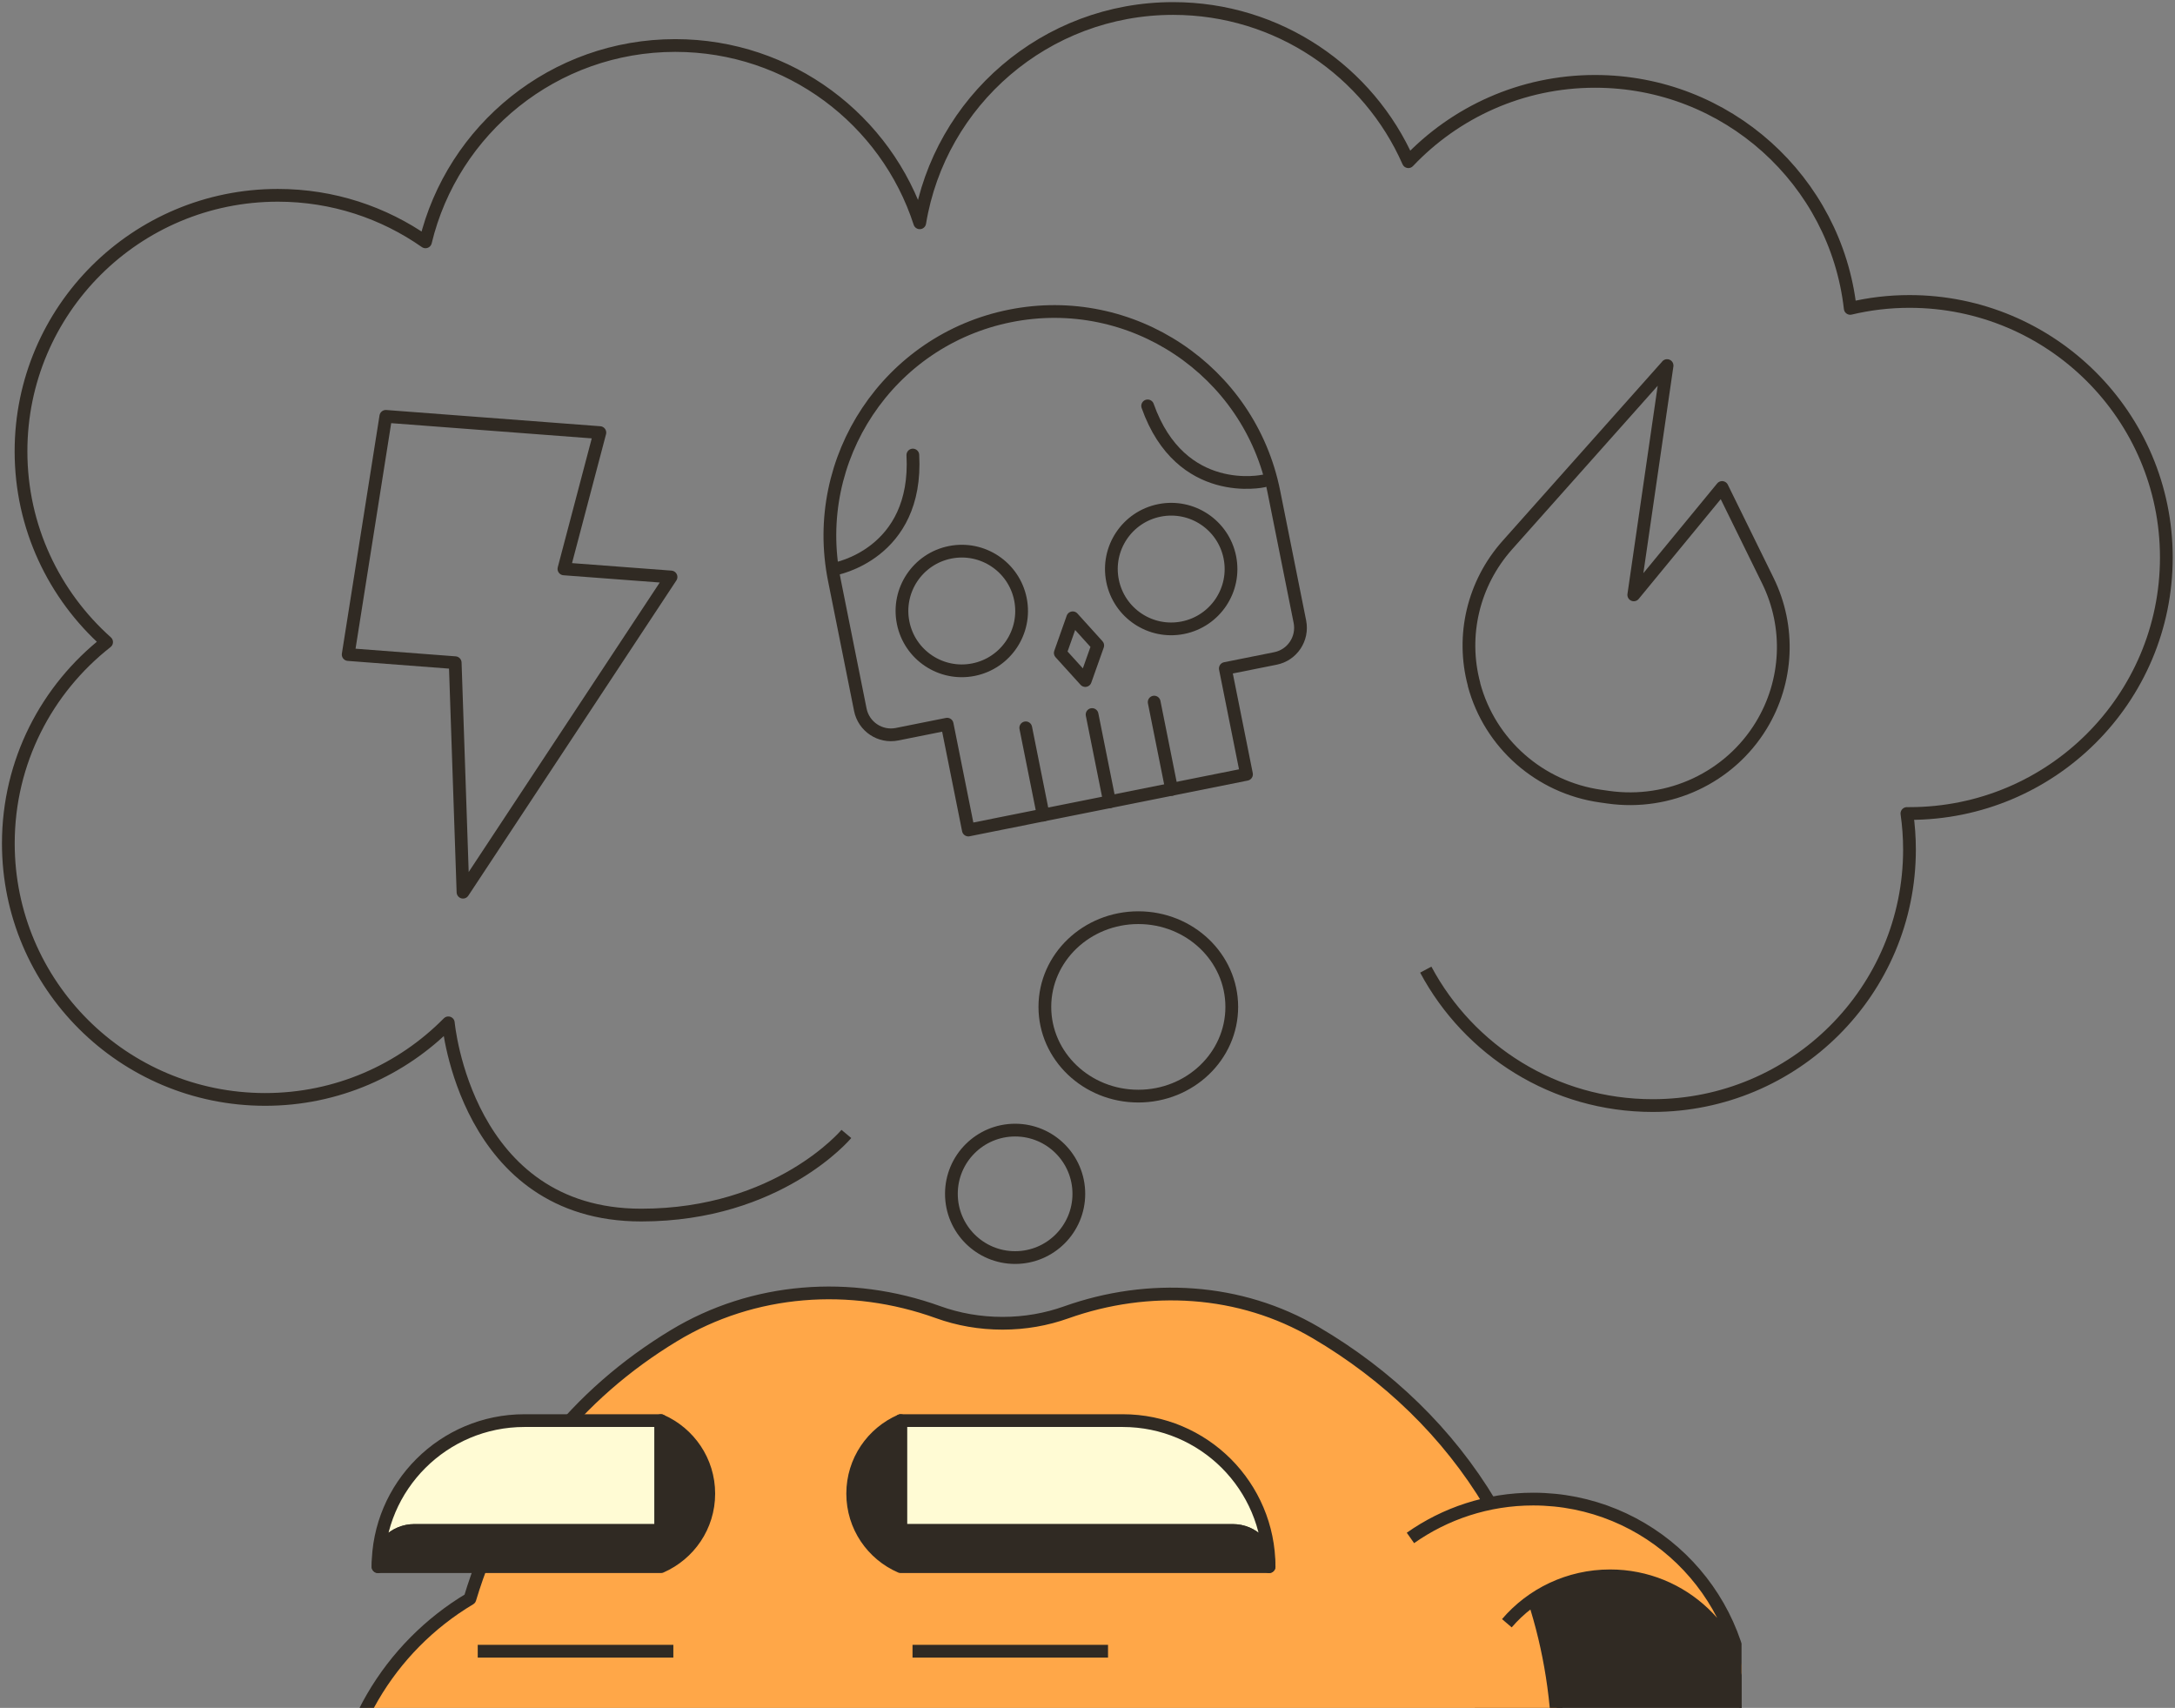
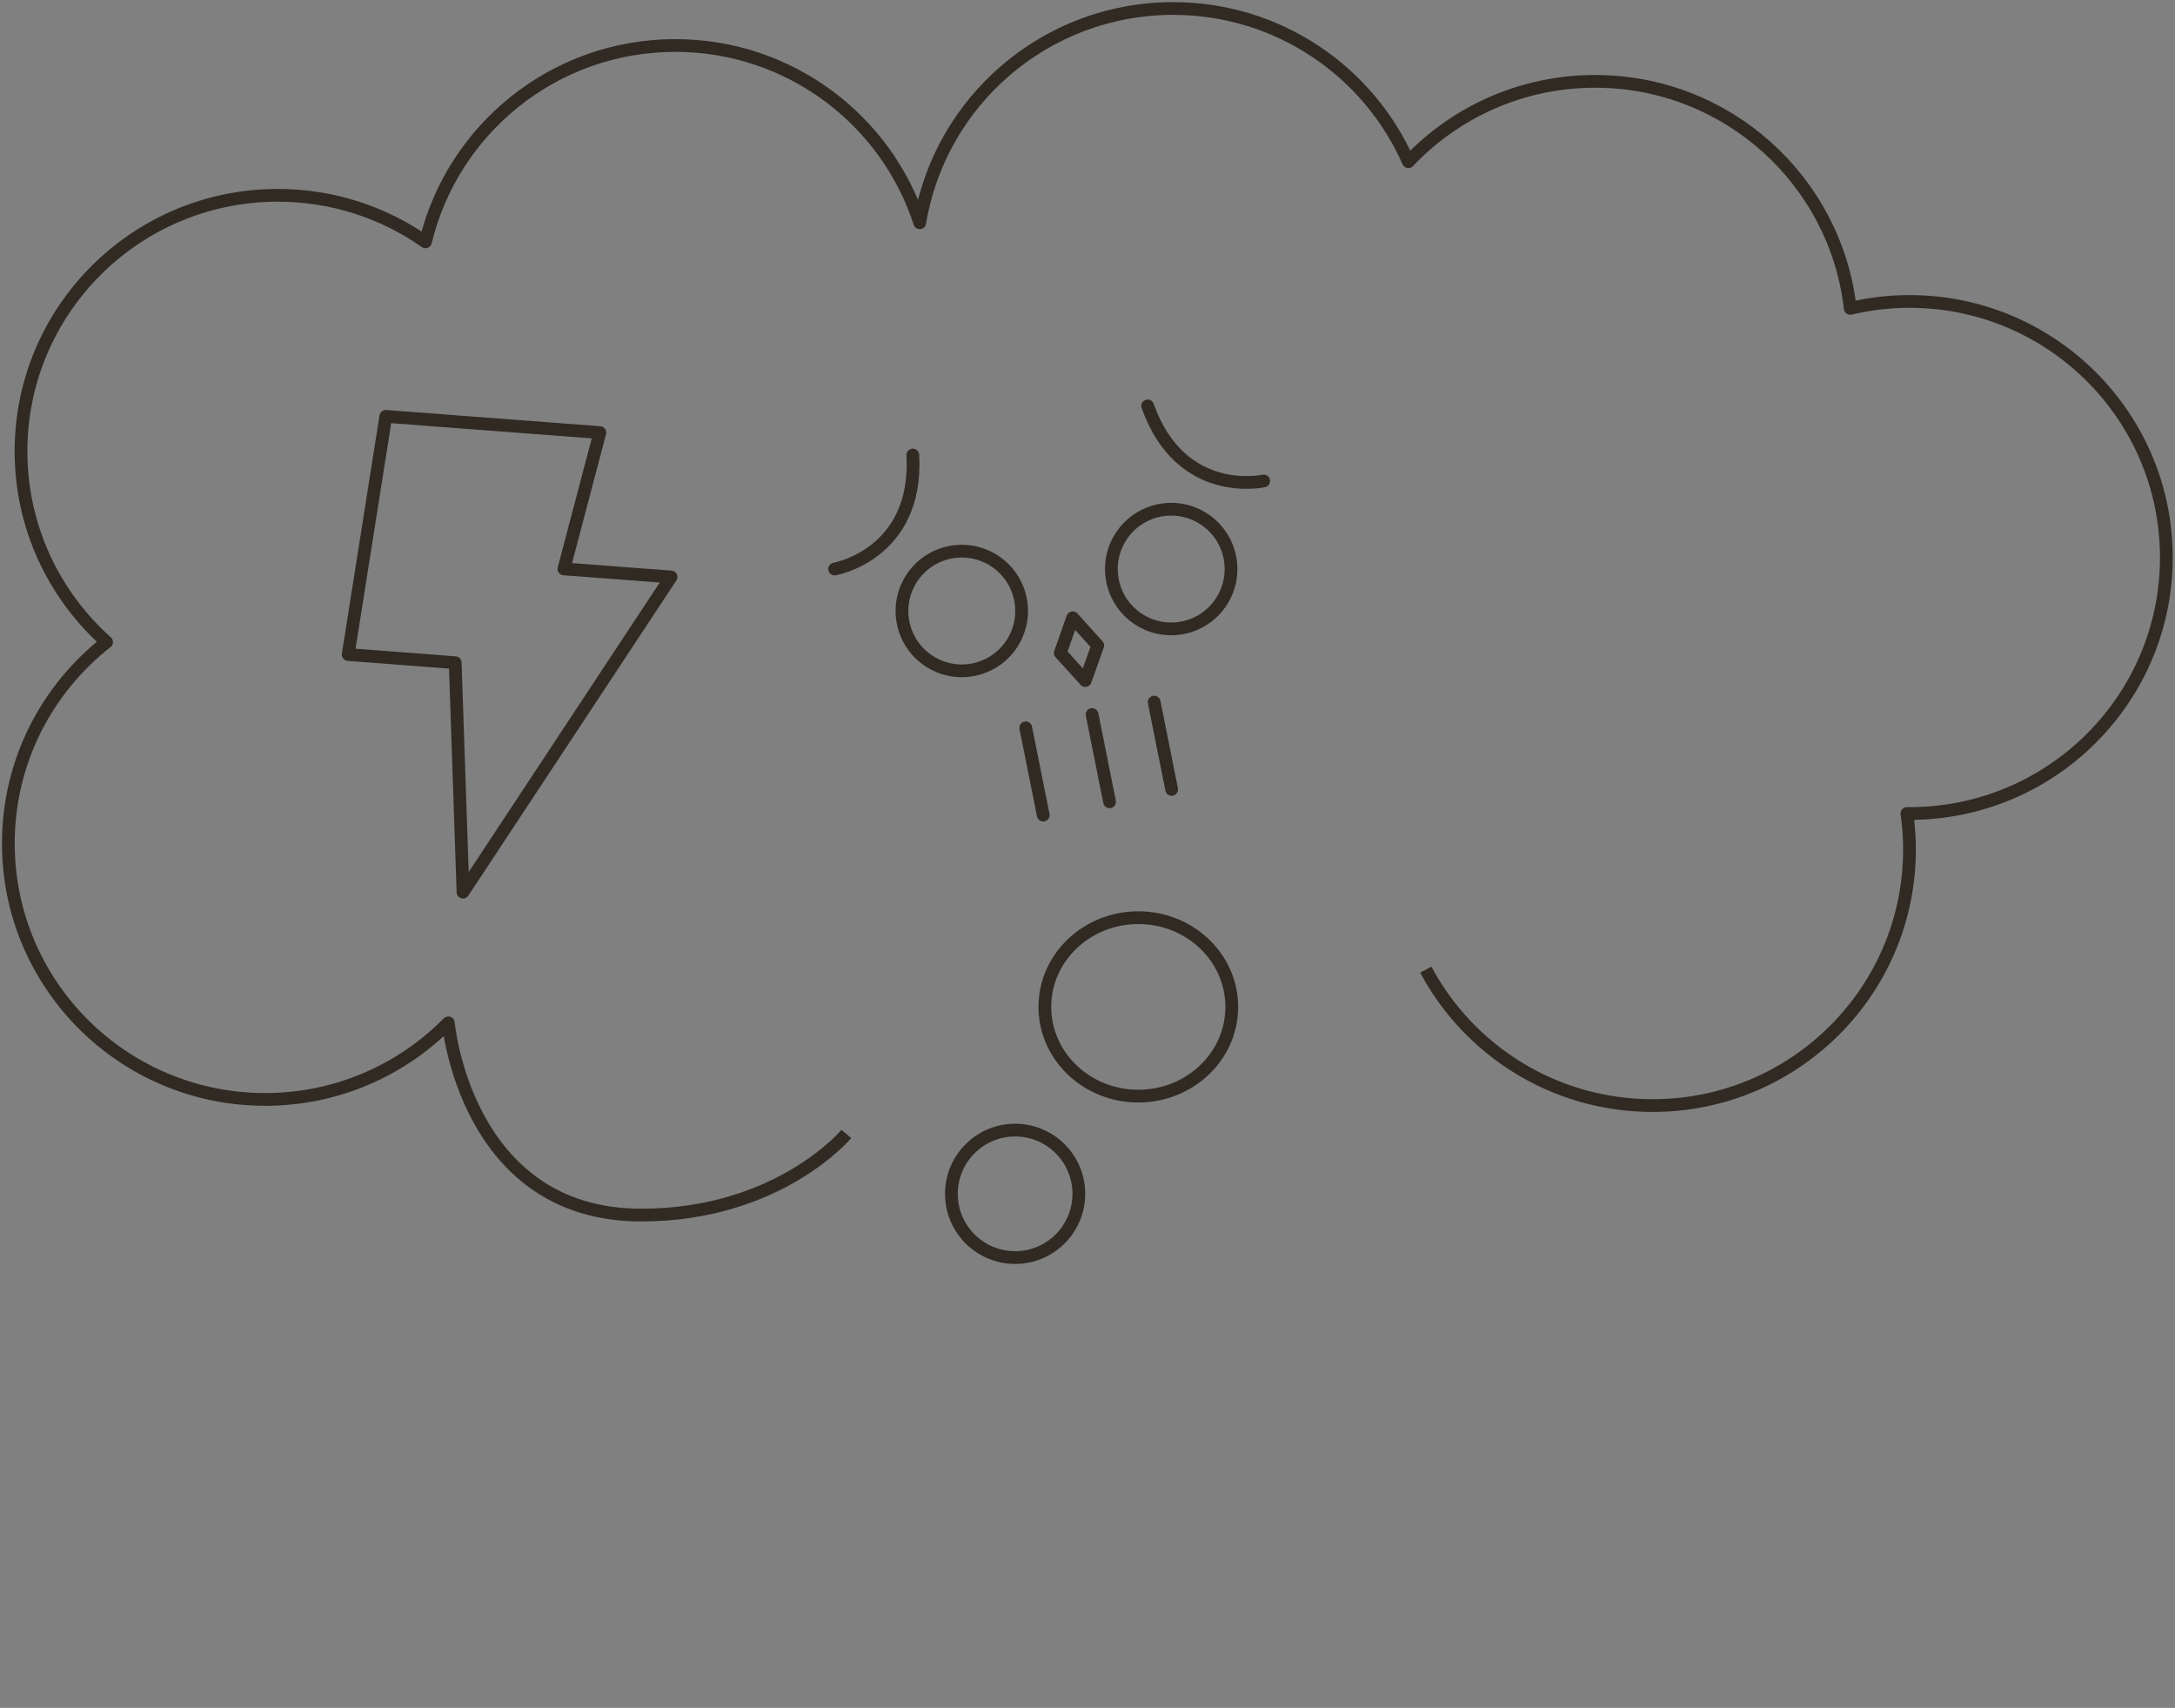
<svg xmlns="http://www.w3.org/2000/svg" width="256" height="201" viewBox="0 0 256 201" fill="none">
  <rect x="0" y="0" width="256" height="201" fill="#808080" stroke="none" />
  <path d="M167.815 114.114C172.899 123.631 182.941 130.112 194.517 130.112C211.219 130.112 224.749 116.616 224.749 99.98C224.749 98.546 224.644 97.132 224.445 95.74C224.55 95.74 224.644 95.74 224.749 95.74C241.451 95.74 254.981 82.245 254.981 65.608C254.981 48.972 241.441 35.477 224.749 35.477C222.344 35.477 220.012 35.759 217.774 36.293C216.072 21.259 203.278 9.575 187.742 9.575C179.086 9.575 171.281 13.208 165.766 19.029C161.092 8.413 150.451 1 138.076 1C123.055 1 110.607 11.92 108.254 26.221C104.336 14.118 92.938 5.355 79.482 5.355C65.206 5.355 53.263 15.218 50.08 28.462C45.163 25.017 39.176 22.986 32.705 22.986C16.003 22.986 2.473 36.482 2.473 53.118C2.473 62.038 6.37 70.047 12.547 75.565C5.509 81.082 0.981 89.636 0.981 99.258C0.981 115.905 14.522 129.389 31.213 129.389C39.649 129.389 47.285 125.934 52.769 120.375C52.769 120.375 54.786 143 75.469 143C91.646 143 99.619 133.452 99.619 133.452" stroke="#302A23" stroke-width="1.5" stroke-linejoin="round" />
  <g clip-path="url(#clip0_1372_16449)">
    <path d="M205.574 201.413C205.574 192.606 198.407 185.457 189.577 185.457C180.748 185.457 173.581 192.606 173.581 201.413V225.411C175.785 226.052 178.116 226.391 180.534 226.391C193.797 226.391 204.629 216.088 205.485 203.072C205.536 202.532 205.574 201.979 205.574 201.413Z" fill="#302A23" />
    <path d="M183.506 207.042C183.506 230.625 170.999 251.293 152.219 262.789H83.801L53.887 242.699C45.259 236.907 39.578 227.057 39.578 215.9C39.578 204.115 45.927 193.787 55.386 188.146C59.517 174.414 68.069 164.048 79.38 157.188C88.751 151.509 100.175 150.692 110.491 154.411C112.859 155.266 115.416 155.718 118.073 155.718C120.731 155.718 123.237 155.266 125.567 154.437C135.278 150.981 146.048 151.597 154.94 156.824C172.183 166.95 183.519 184.603 183.519 207.03L183.506 207.042Z" fill="#FFA748" />
-     <path d="M166.074 180.997C170.155 178.12 175.143 176.424 180.521 176.424C194.086 176.424 205.12 187.166 205.548 200.585C205.12 192.154 198.13 185.457 189.577 185.457C184.715 185.457 180.345 187.618 177.423 191.036" fill="#FFA748" />
+     <path d="M166.074 180.997C170.155 178.12 175.143 176.424 180.521 176.424C194.086 176.424 205.12 187.166 205.548 200.585C184.715 185.457 180.345 187.618 177.423 191.036" fill="#FFA748" />
    <path d="M205.485 200.586C205.485 201.151 205.485 202.521 205.422 203.061C204.566 216.077 193.734 226.38 180.471 226.38L144.108 216.027C144.108 216.027 136.5 226.656 118.841 226.656C101.183 226.656 101.233 216.128 83.373 216.128H78.158" stroke="#302A23" stroke-width="1.5" stroke-linejoin="round" />
-     <path d="M166.011 180.997C170.092 178.12 175.08 176.424 180.458 176.424C194.023 176.424 205.057 187.166 205.485 200.585C205.057 192.154 198.066 185.457 189.514 185.457C184.652 185.457 180.282 187.618 177.36 191.036" stroke="#302A23" stroke-width="1.5" stroke-linejoin="round" />
    <path d="M175.395 176.94C170.42 168.635 163.354 161.825 154.864 156.837C145.972 151.611 135.203 150.995 125.492 154.45C123.162 155.279 120.655 155.732 117.997 155.732C115.34 155.732 112.783 155.28 110.415 154.425C100.099 150.706 88.675 151.523 79.304 157.202C67.994 164.049 59.441 174.427 55.31 188.16C45.851 193.801 39.503 204.116 39.503 215.914C39.503 227.071 45.196 236.921 53.811 242.713L83.725 262.803" stroke="#302A23" stroke-width="1.5" stroke-linejoin="round" />
    <path d="M152.169 262.789C170.949 251.293 183.443 230.625 183.443 207.043C183.443 200.308 182.423 194.014 180.534 188.209" stroke="#302A23" stroke-width="1.5" stroke-linejoin="round" />
    <path d="M106.007 167.189H132.142C141.652 167.189 149.373 174.891 149.373 184.377H106.007V167.189Z" fill="#FFFBD4" />
    <path d="M149.385 184.377H106.019C102.694 182.932 100.376 179.64 100.376 175.783C100.376 171.926 102.694 168.634 106.019 167.189V180.118H145.115C147.471 180.118 149.385 182.028 149.385 184.377Z" fill="#302A23" />
    <path d="M77.793 184.379H44.503C44.503 174.893 52.224 167.191 61.734 167.191H77.793V184.379Z" fill="#FFFBD4" />
    <path d="M44.503 184.377H77.793C81.118 182.932 83.436 179.64 83.436 175.783C83.436 171.939 81.118 168.634 77.793 167.189V180.118H48.773C46.418 180.118 44.503 182.028 44.503 184.377Z" fill="#302A23" />
    <path d="M149.373 184.377C149.373 182.028 147.471 180.118 145.103 180.118H106.007V167.189H132.142C136.903 167.189 141.211 169.112 144.335 172.228C147.446 175.344 149.373 179.64 149.373 184.377Z" stroke="#302A23" stroke-width="1.5" stroke-linejoin="round" />
    <path d="M149.373 184.377H106.007C102.681 182.932 100.364 179.64 100.364 175.783C100.364 171.926 102.681 168.634 106.007 167.189V180.118H145.103C147.471 180.118 149.373 182.028 149.373 184.377Z" stroke="#302A23" stroke-width="1.5" stroke-linejoin="round" />
-     <path d="M77.78 167.189V180.118H48.76C46.405 180.118 44.491 182.028 44.491 184.377C44.491 179.64 46.418 175.344 49.541 172.228C52.665 169.112 56.973 167.189 61.721 167.189H77.78Z" stroke="#302A23" stroke-width="1.5" stroke-linejoin="round" />
    <path d="M83.423 175.783C83.423 179.64 81.106 182.92 77.793 184.377H44.491C44.491 182.028 46.405 180.118 48.76 180.118H77.78V167.189H77.793C81.106 168.647 83.423 171.939 83.423 175.783Z" stroke="#302A23" stroke-width="1.5" stroke-linejoin="round" />
    <path d="M107.405 194.328H130.417" stroke="#302A23" stroke-width="1.5" stroke-linejoin="round" />
    <path d="M56.23 194.328H79.254" stroke="#302A23" stroke-width="1.5" stroke-linejoin="round" />
  </g>
  <path d="M133.981 129C140.056 129 144.981 124.299 144.981 118.5C144.981 112.701 140.056 108 133.981 108C127.906 108 122.981 112.701 122.981 118.5C122.981 124.299 127.906 129 133.981 129Z" stroke="#302A23" stroke-width="1.5" stroke-linejoin="round" />
  <path d="M119.481 148C123.623 148 126.981 144.642 126.981 140.5C126.981 136.358 123.623 133 119.481 133C115.339 133 111.981 136.358 111.981 140.5C111.981 144.642 115.339 148 119.481 148Z" stroke="#302A23" stroke-width="1.5" stroke-linejoin="round" />
  <path d="M45.412 49L70.605 50.911L66.374 66.953L78.981 67.903L54.495 105L53.578 77.992L40.981 77.031L45.412 49Z" stroke="#302A23" stroke-width="1.5" stroke-linejoin="round" />
  <path d="M120.732 85.656L122.789 95.93" stroke="#302A23" stroke-width="1.5" stroke-linecap="round" stroke-linejoin="round" />
  <path d="M128.54 84.092L130.597 94.365" stroke="#302A23" stroke-width="1.5" stroke-linecap="round" stroke-linejoin="round" />
  <path d="M135.848 82.629L137.905 92.903" stroke="#302A23" stroke-width="1.5" stroke-linecap="round" stroke-linejoin="round" />
-   <path d="M149.937 57.87L152.998 73.16C153.398 75.156 152.107 77.094 150.122 77.491L144.222 78.672L146.715 91.127L113.975 97.683L111.481 85.228L105.581 86.409C103.596 86.806 101.658 85.515 101.259 83.519L98.197 68.229C95.337 53.942 104.6 40.04 118.887 37.18C126.031 35.749 133.077 37.345 138.695 41.098C144.31 44.84 148.506 50.726 149.937 57.87Z" stroke="#302A23" stroke-width="1.5" stroke-linecap="round" stroke-linejoin="round" />
  <path d="M98.24 66.966C98.24 66.966 108.082 65.245 107.443 53.553" stroke="#302A23" stroke-width="1.5" stroke-linecap="round" stroke-linejoin="round" />
  <path d="M148.736 56.603C148.736 56.603 138.99 58.804 135.079 47.768" stroke="#302A23" stroke-width="1.5" stroke-linecap="round" stroke-linejoin="round" />
  <path d="M114.586 78.81C118.398 78.046 120.87 74.337 120.107 70.524C119.344 66.711 115.634 64.239 111.821 65.002C108.008 65.766 105.536 69.476 106.3 73.288C107.063 77.101 110.773 79.573 114.586 78.81Z" stroke="#302A23" stroke-width="1.5" stroke-linecap="round" stroke-linejoin="round" />
  <path d="M139.233 73.874C143.046 73.111 145.518 69.401 144.755 65.588C143.992 61.776 140.282 59.304 136.469 60.067C132.656 60.83 130.184 64.54 130.948 68.353C131.711 72.166 135.421 74.638 139.233 73.874Z" stroke="#302A23" stroke-width="1.5" stroke-linecap="round" stroke-linejoin="round" />
  <path d="M129.204 75.963L127.739 80.091L124.797 76.846L126.26 72.707L129.204 75.963Z" stroke="#302A23" stroke-width="1.5" stroke-linecap="round" stroke-linejoin="round" />
-   <path d="M196.217 43.033L177.403 64.166C173.419 68.645 171.954 74.788 173.501 80.548L173.501 80.6C175.371 87.522 181.222 92.675 188.382 93.692L189.29 93.821C196.472 94.838 203.568 91.514 207.306 85.371C210.458 80.187 210.752 73.788 208.083 68.347L202.692 57.371L192.297 70.01L196.217 43.022L196.217 43.033Z" stroke="#302A23" stroke-width="1.5" stroke-linejoin="round" />
  <defs>
    <clipPath id="clip0_1372_16449">
-       <rect width="165" height="52" fill="white" transform="translate(39.981 149)" />
-     </clipPath>
+       </clipPath>
  </defs>
</svg>